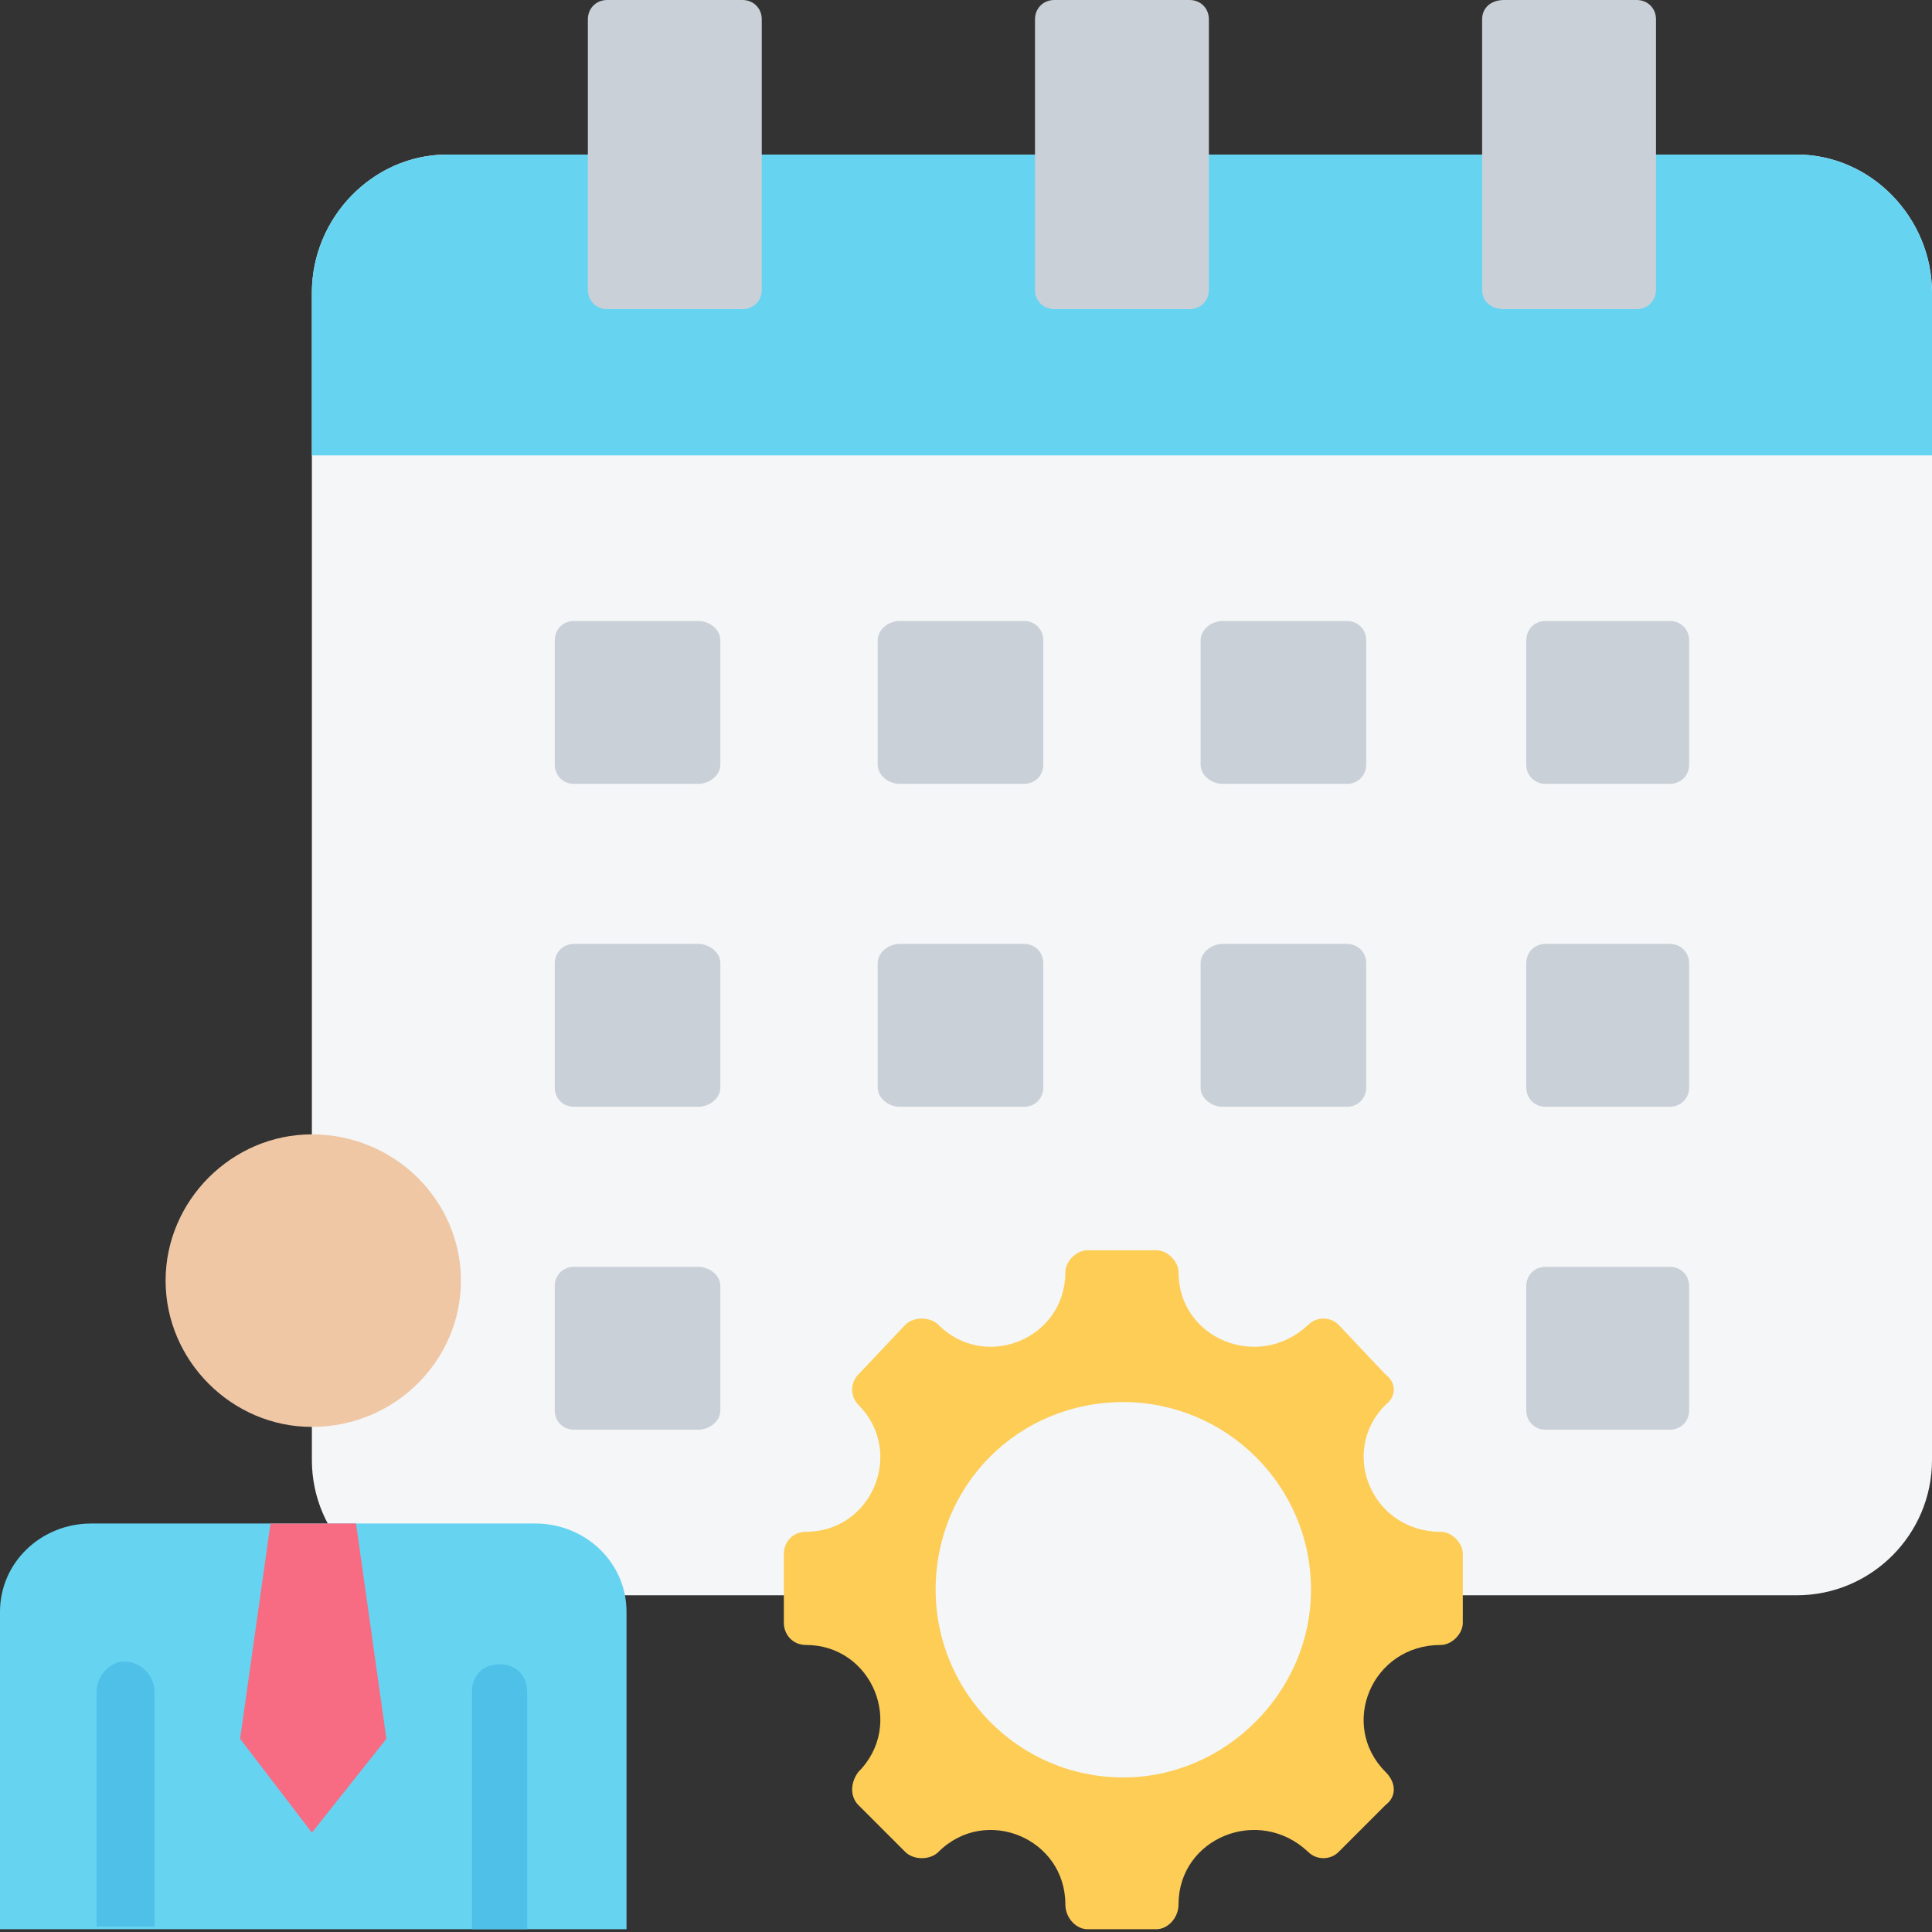
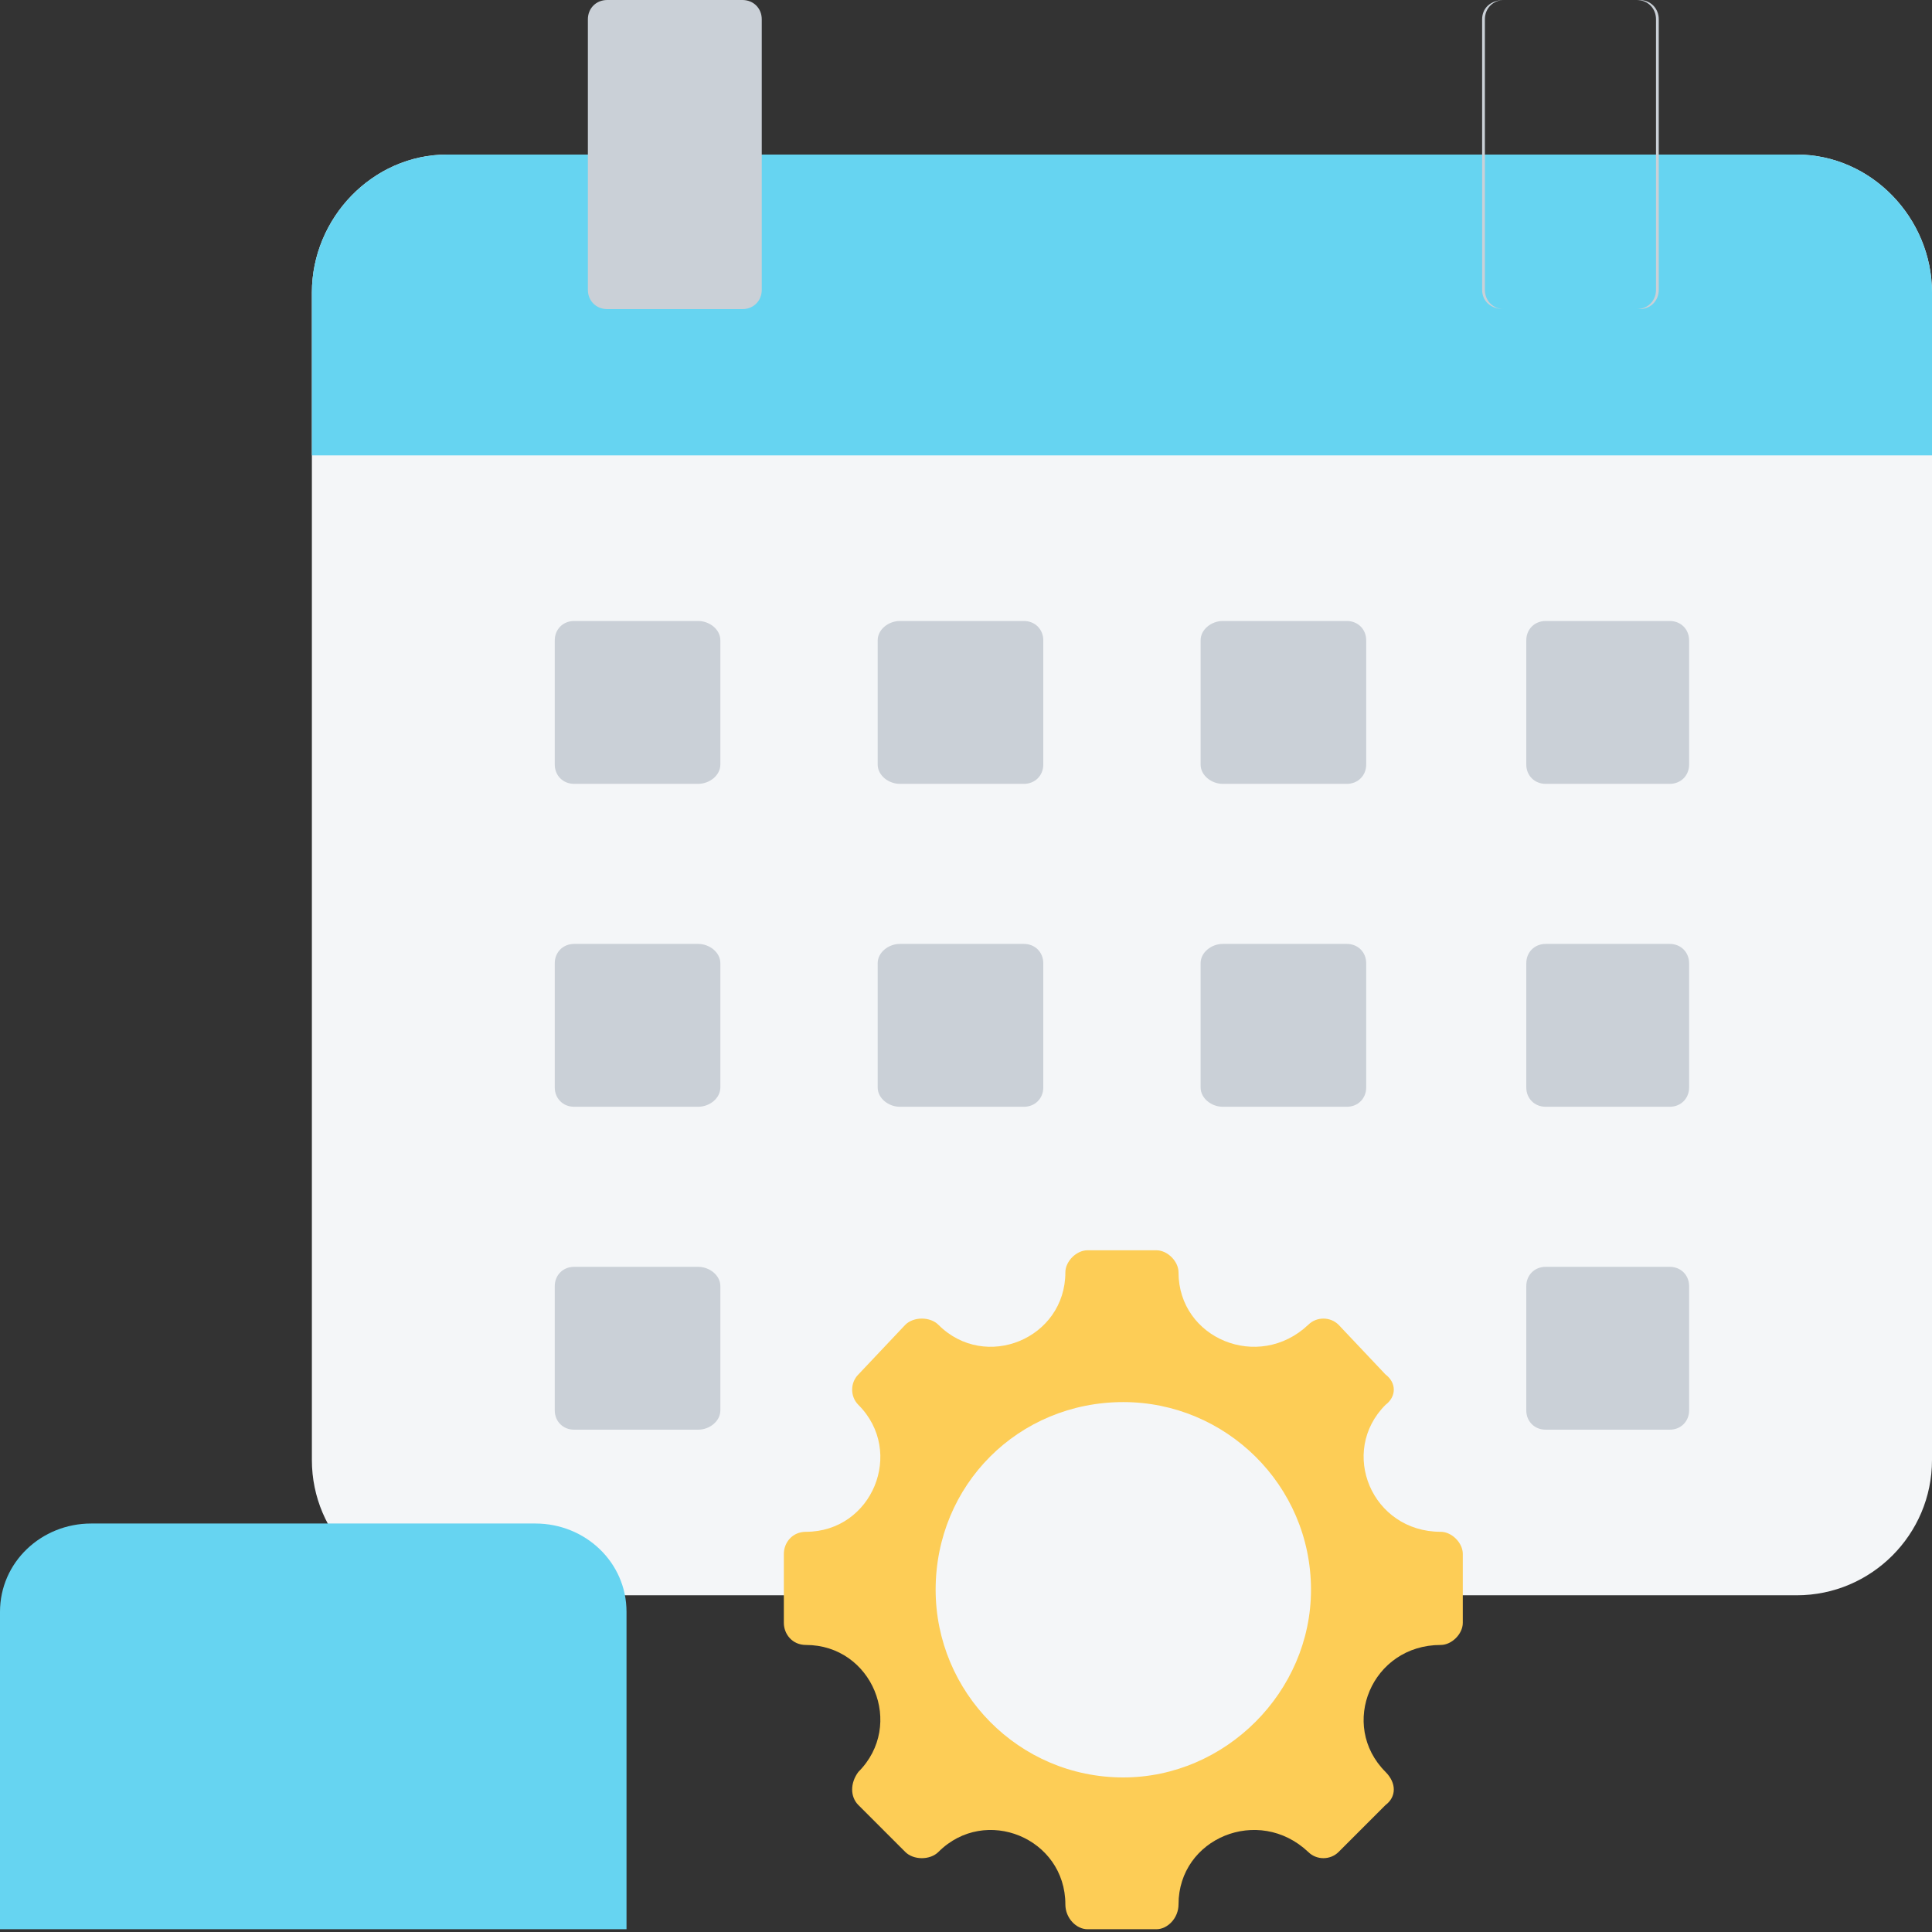
<svg xmlns="http://www.w3.org/2000/svg" version="1.2" viewBox="0 0 70 70" width="70" height="70">
  <rect x="0" y="0" width="70" height="70" fill="#333333" stroke="none" />
  <style>.a{fill:#f4f6f8}.b{fill:#66d4f1}.c{fill:#cad0d7}.d{fill:#efc7a4}.e{fill:#4fc0e8}.f{fill:#f76c82}.g{fill:#fdcd56}</style>
  <path fill-rule="evenodd" class="a" d="m65.1 5.6c2.7 0 4.9 2.3 4.9 5v42.3c0 2.7-2.2 4.9-4.9 4.9h-48.9c-2.7 0-4.9-2.2-4.9-4.9v-42.3c0-2.7 2.2-5 4.9-5 0 0 48.9 0 48.9 0z" />
  <path fill-rule="evenodd" class="b" d="m11.3 16.5h58.7v-5.9c0-2.7-2.2-5-4.9-5h-48.9c-2.7 0-4.9 2.3-4.9 5 0 0 0 5.9 0 5.9z" />
-   <path fill-rule="evenodd" class="c" d="m22 0h4.9c0.4 0 0.7 0.3 0.7 0.7v9.8c0 0.4-0.3 0.7-0.7 0.7h-4.9c-0.4 0-0.7-0.3-0.7-0.7v-9.8c0-0.4 0.3-0.7 0.7-0.7zm32.5 0h4.8c0.4 0 0.7 0.3 0.7 0.7v9.8c0 0.4-0.3 0.7-0.7 0.7h-4.8c-0.5 0-0.8-0.3-0.8-0.7v-9.8c0-0.4 0.3-0.7 0.8-0.7zm-16.3 0h4.9c0.4 0 0.7 0.3 0.7 0.7v9.8c0 0.4-0.3 0.7-0.7 0.7h-4.9c-0.4 0-0.7-0.3-0.7-0.7v-9.8c0-0.4 0.3-0.7 0.7-0.7z" />
+   <path fill-rule="evenodd" class="c" d="m22 0h4.9c0.4 0 0.7 0.3 0.7 0.7v9.8c0 0.4-0.3 0.7-0.7 0.7h-4.9c-0.4 0-0.7-0.3-0.7-0.7v-9.8c0-0.4 0.3-0.7 0.7-0.7zm32.5 0h4.8c0.4 0 0.7 0.3 0.7 0.7v9.8c0 0.4-0.3 0.7-0.7 0.7h-4.8c-0.5 0-0.8-0.3-0.8-0.7v-9.8c0-0.4 0.3-0.7 0.8-0.7zh4.9c0.4 0 0.7 0.3 0.7 0.7v9.8c0 0.4-0.3 0.7-0.7 0.7h-4.9c-0.4 0-0.7-0.3-0.7-0.7v-9.8c0-0.4 0.3-0.7 0.7-0.7z" />
  <path fill-rule="evenodd" class="c" d="m20.8 22.5h4.5c0.4 0 0.8 0.3 0.8 0.7v4.5c0 0.4-0.4 0.7-0.8 0.7h-4.5c-0.4 0-0.7-0.3-0.7-0.7v-4.5c0-0.4 0.3-0.7 0.7-0.7zm35.2 23.4h4.5c0.4 0 0.7 0.3 0.7 0.7v4.5c0 0.4-0.3 0.7-0.7 0.7h-4.5c-0.4 0-0.7-0.3-0.7-0.7v-4.5c0-0.4 0.3-0.7 0.7-0.7zm-35.2 0h4.5c0.4 0 0.8 0.3 0.8 0.7v4.5c0 0.4-0.4 0.7-0.8 0.7h-4.5c-0.4 0-0.7-0.3-0.7-0.7v-4.5c0-0.4 0.3-0.7 0.7-0.7zm35.2-11.7h4.5c0.4 0 0.7 0.3 0.7 0.7v4.5c0 0.4-0.3 0.7-0.7 0.7h-4.5c-0.4 0-0.7-0.3-0.7-0.7v-4.5c0-0.4 0.3-0.7 0.7-0.7zm-11.7 0h4.5c0.4 0 0.7 0.3 0.7 0.7v4.5c0 0.4-0.3 0.7-0.7 0.7h-4.5c-0.4 0-0.8-0.3-0.8-0.7v-4.5c0-0.4 0.4-0.7 0.8-0.7zm-11.7 0h4.5c0.4 0 0.7 0.3 0.7 0.7v4.5c0 0.4-0.3 0.7-0.7 0.7h-4.5c-0.4 0-0.8-0.3-0.8-0.7v-4.5c0-0.4 0.4-0.7 0.8-0.7zm-11.8 0h4.5c0.4 0 0.8 0.3 0.8 0.7v4.5c0 0.4-0.4 0.7-0.8 0.7h-4.5c-0.4 0-0.7-0.3-0.7-0.7v-4.5c0-0.4 0.3-0.7 0.7-0.7zm35.2-11.7h4.5c0.4 0 0.7 0.3 0.7 0.7v4.5c0 0.4-0.3 0.7-0.7 0.7h-4.5c-0.4 0-0.7-0.3-0.7-0.7v-4.5c0-0.4 0.3-0.7 0.7-0.7zm-11.7 0h4.5c0.4 0 0.7 0.3 0.7 0.7v4.5c0 0.4-0.3 0.7-0.7 0.7h-4.5c-0.4 0-0.8-0.3-0.8-0.7v-4.5c0-0.4 0.4-0.7 0.8-0.7zm-11.7 0h4.5c0.4 0 0.7 0.3 0.7 0.7v4.5c0 0.4-0.3 0.7-0.7 0.7h-4.5c-0.4 0-0.8-0.3-0.8-0.7v-4.5c0-0.4 0.4-0.7 0.8-0.7z" />
-   <path fill-rule="evenodd" class="d" d="m11.3 51.7c-2.9 0-5.3-2.4-5.3-5.3 0-2.9 2.4-5.3 5.3-5.3 3 0 5.4 2.4 5.4 5.3 0 2.9-2.4 5.3-5.4 5.3z" />
  <path fill-rule="evenodd" class="b" d="m3.3 55.2h16.1c1.8 0 3.3 1.4 3.3 3.2v11.5h-22.7v-11.5c0-1.8 1.5-3.2 3.3-3.2z" />
-   <path fill-rule="evenodd" class="e" d="m19.1 61.3c0-0.6-0.4-1-1-1-0.6 0-1 0.4-1 1v8.6h2zm-13.5 0c0-0.6-0.5-1.1-1.1-1.1-0.5 0-1 0.5-1 1.1v8.5h2.1z" />
-   <path fill-rule="evenodd" class="f" d="m9.8 55.2l-1.1 7.8 2.6 3.4 2.7-3.4-1.1-7.8z" />
  <path fill-rule="evenodd" class="g" d="m52.2 59.6c-2.5 0-3.7 2.9-2 4.6 0.4 0.4 0.4 0.9 0 1.2l-1.7 1.7c-0.3 0.3-0.8 0.3-1.1 0-1.8-1.7-4.7-0.5-4.7 1.9 0 0.5-0.4 0.9-0.8 0.9h-2.5c-0.4 0-0.8-0.4-0.8-0.9 0-2.4-2.9-3.6-4.6-1.9-0.3 0.3-0.9 0.3-1.2 0l-1.7-1.7c-0.3-0.3-0.3-0.8 0-1.2 1.7-1.7 0.5-4.6-1.9-4.6-0.5 0-0.8-0.4-0.8-0.8v-2.5c0-0.4 0.3-0.8 0.8-0.8 2.4 0 3.6-2.9 1.9-4.6-0.3-0.3-0.3-0.8 0-1.1l1.7-1.8c0.3-0.3 0.9-0.3 1.2 0 1.7 1.7 4.6 0.5 4.6-1.9 0-0.4 0.4-0.8 0.8-0.8h2.5c0.4 0 0.8 0.4 0.8 0.8 0 2.4 2.9 3.6 4.7 1.9 0.3-0.3 0.8-0.3 1.1 0l1.7 1.8c0.4 0.3 0.4 0.8 0 1.1-1.7 1.7-0.5 4.6 2 4.6 0.4 0 0.8 0.4 0.8 0.8v2.5c0 0.4-0.4 0.8-0.8 0.8z" />
  <path fill-rule="evenodd" class="a" d="m40.7 64.4c-3.8 0-6.8-3.1-6.8-6.8 0-3.8 3-6.8 6.8-6.8 3.7 0 6.8 3 6.8 6.8 0 3.7-3.1 6.8-6.8 6.8z" />
</svg>